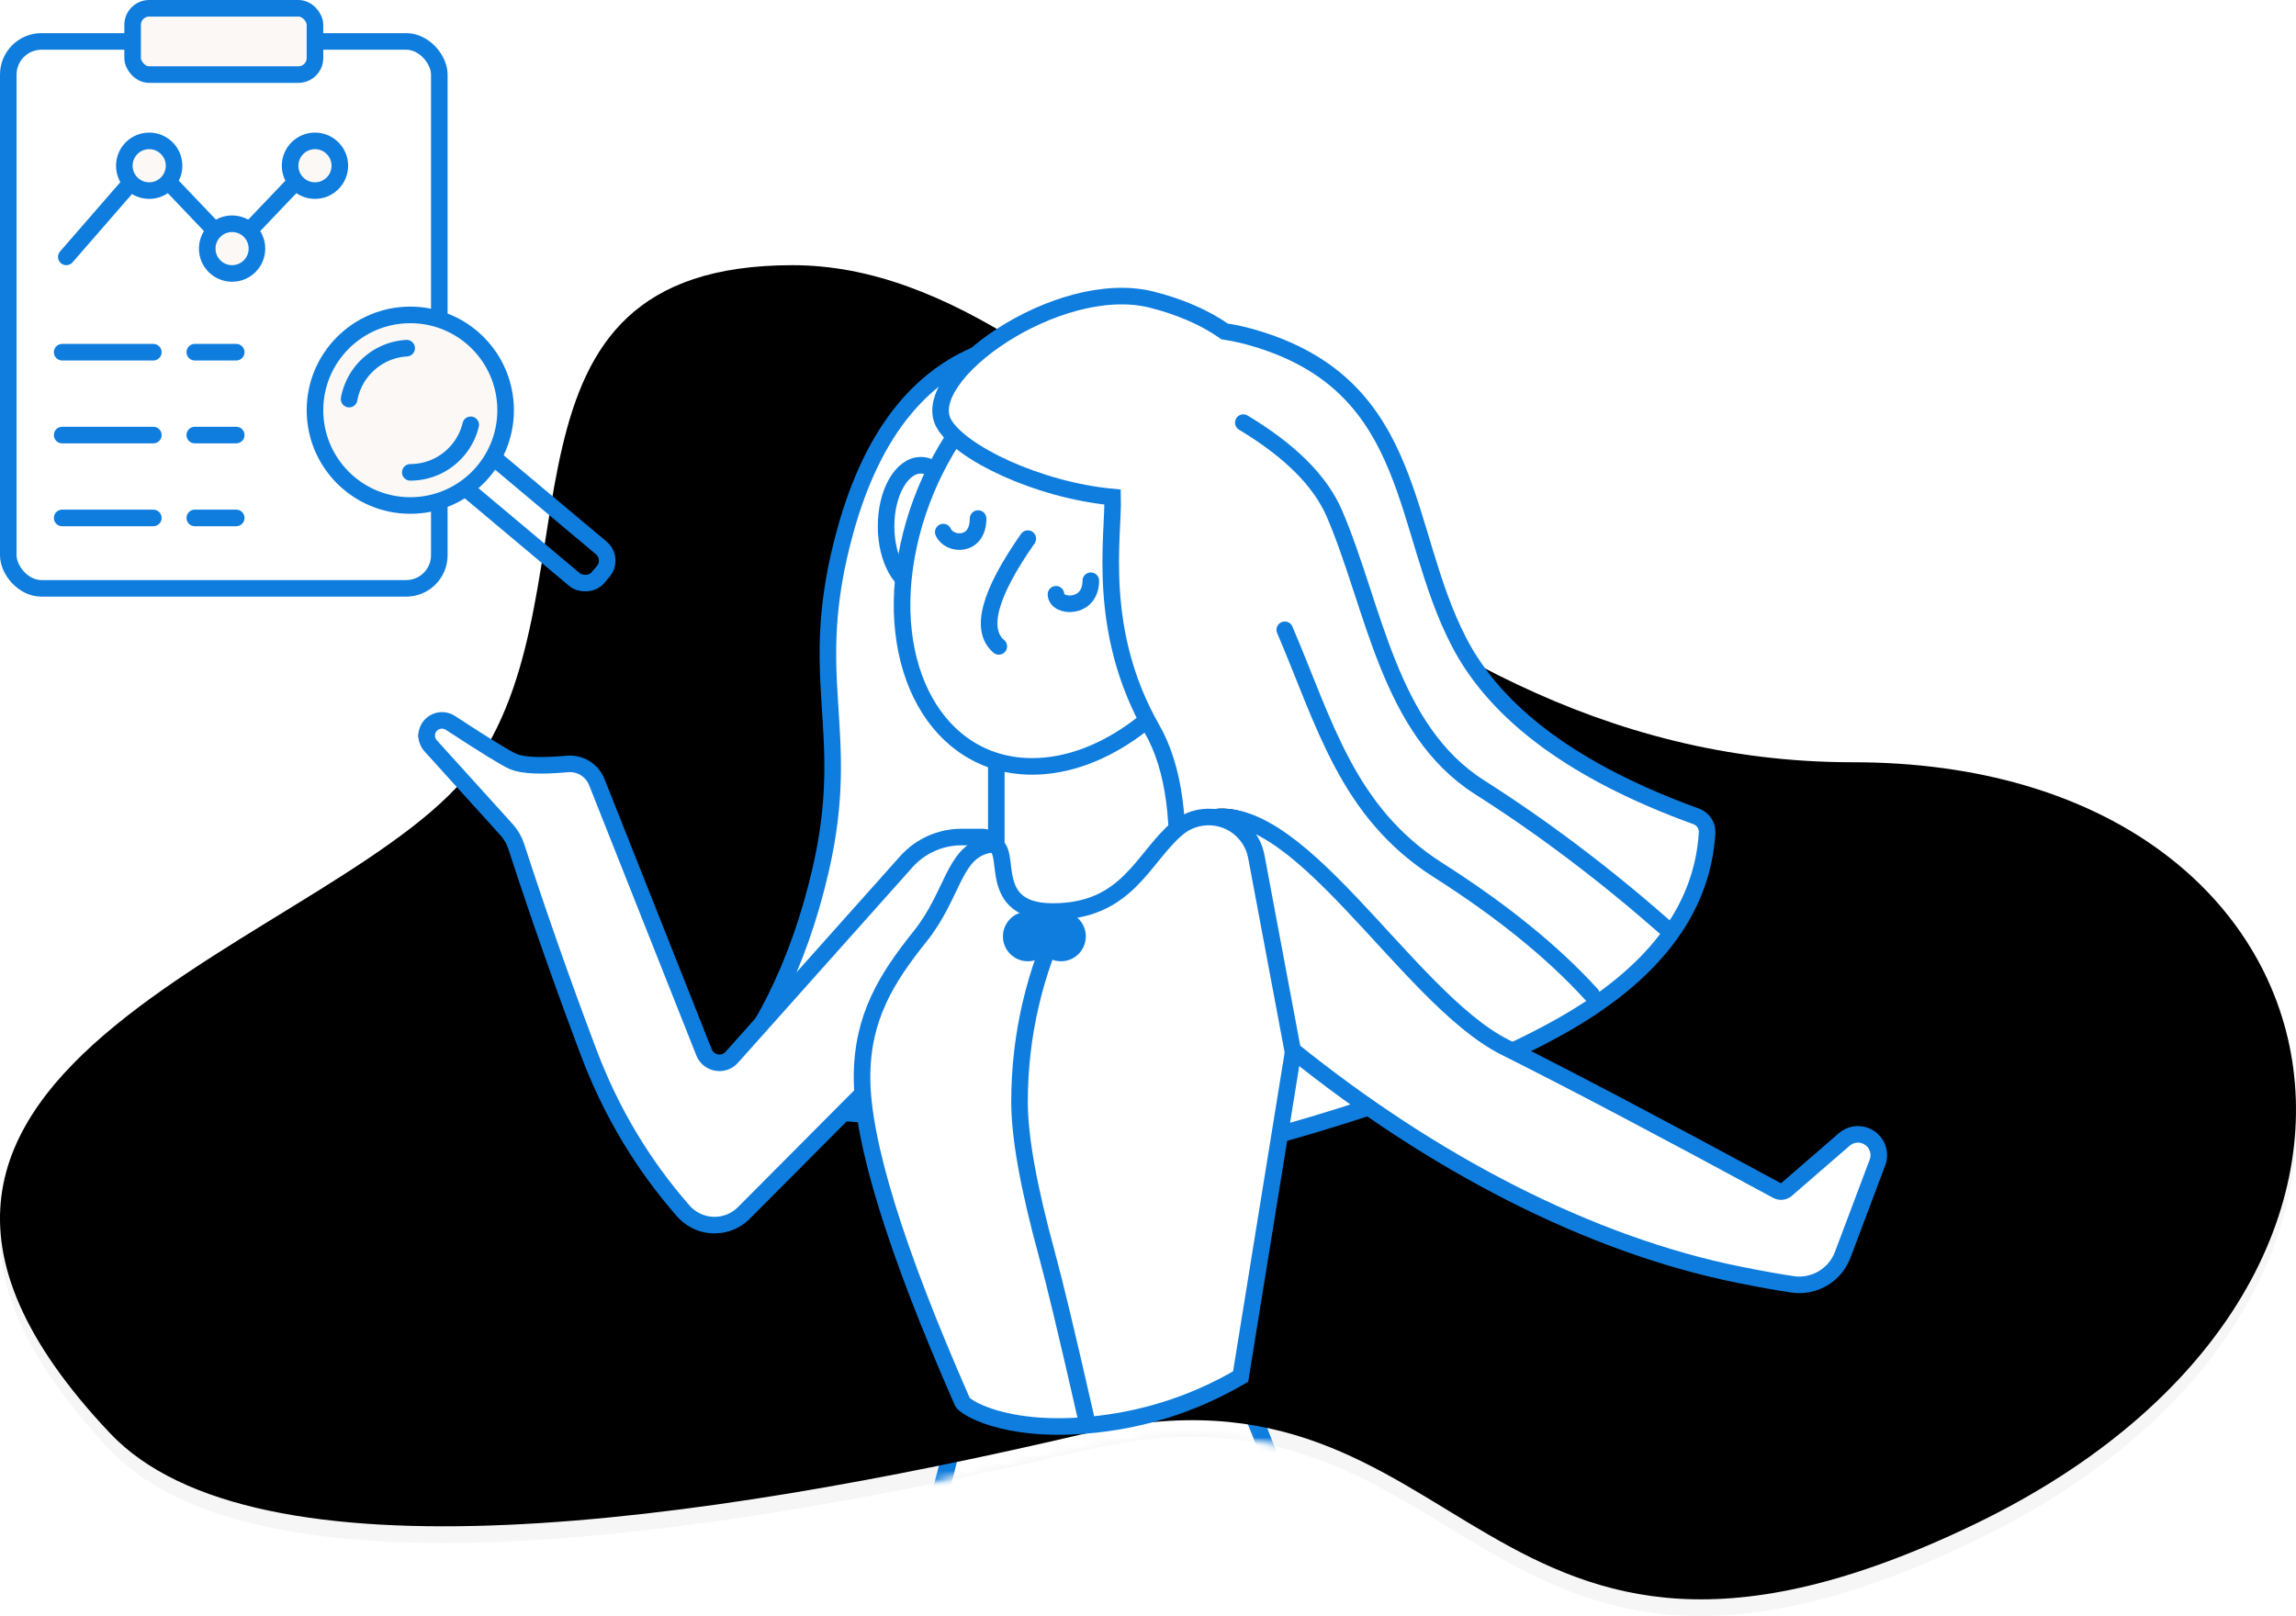
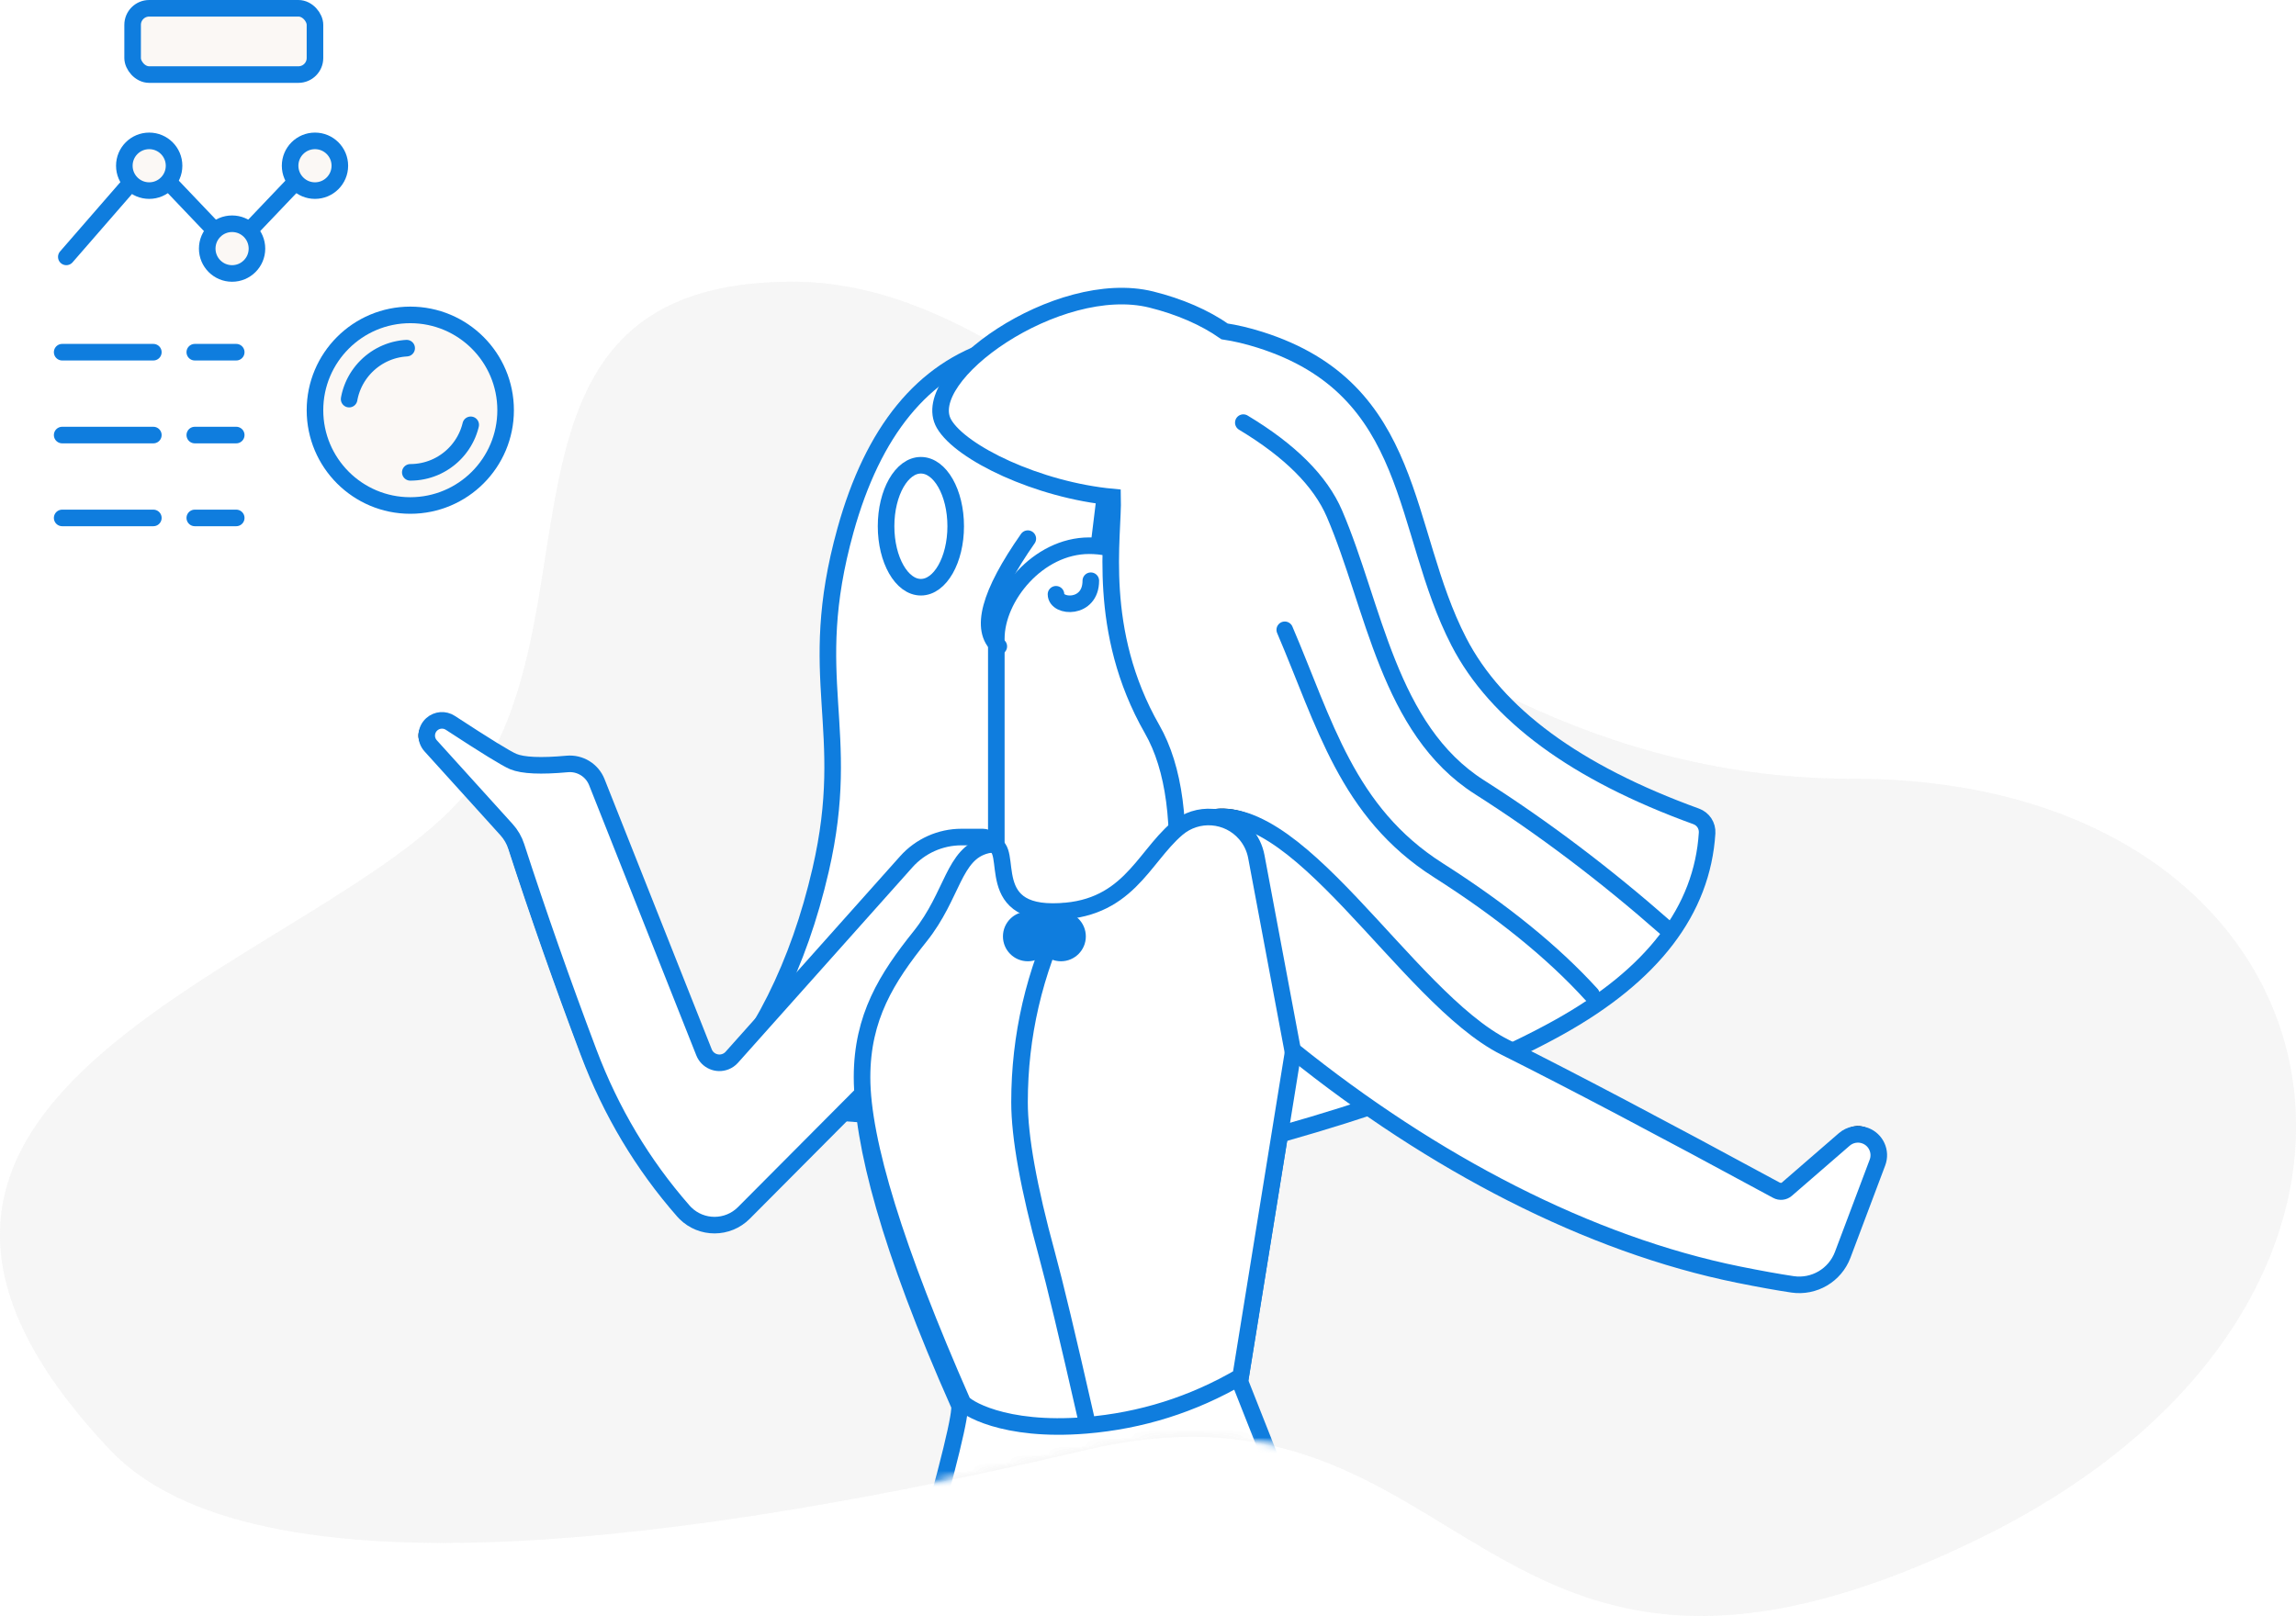
<svg xmlns="http://www.w3.org/2000/svg" xmlns:xlink="http://www.w3.org/1999/xlink" width="277px" height="195px" viewBox="0 0 277 195" version="1.1">
  <title>Group 33</title>
  <desc>Created with Sketch.</desc>
  <defs>
    <path d="M131.04,174.962 C177.942,163.965 177.942,214.952 238.168,185.959 C298.395,156.967 284.738,93.984 223.532,93.984 C162.327,93.984 133.682,34 95.614,34 C57.546,34 72.37,72.24 57.546,93.984 C42.722,115.728 -29.272,129.974 13.286,174.962 C30.758,193.432 84.138,185.959 131.04,174.962 Z" id="path-1" />
    <path d="M131.04,140.962 C177.942,129.965 177.942,180.952 238.168,151.959 C298.395,122.967 284.738,59.984 223.532,59.984 C162.327,59.984 133.682,0 95.614,0 C57.546,0 72.37,38.24 57.546,59.984 C42.722,81.728 -29.272,95.974 13.286,140.962 C30.758,159.432 84.138,151.959 131.04,140.962 Z" id="path-3" />
-     <path d="M131.04,174.962 C177.942,163.965 177.942,214.952 238.168,185.959 C298.395,156.967 284.738,93.984 223.532,93.984 C162.327,93.984 133.682,34 95.614,34 C57.546,34 72.37,72.24 57.546,93.984 C42.722,115.728 -29.272,129.974 13.286,174.962 C30.758,193.432 84.138,185.959 131.04,174.962 Z" id="path-5" />
    <filter x="-2.2%" y="-3.7%" width="104.3%" height="107.5%" filterUnits="objectBoundingBox" id="filter-6">
      <feGaussianBlur stdDeviation="5" in="SourceAlpha" result="shadowBlurInner1" />
      <feOffset dx="0" dy="-2" in="shadowBlurInner1" result="shadowOffsetInner1" />
      <feComposite in="shadowOffsetInner1" in2="SourceAlpha" operator="arithmetic" k2="-1" k3="1" result="shadowInnerInner1" />
      <feColorMatrix values="0 0 0 0 0.812   0 0 0 0 0.847   0 0 0 0 0.863  0 0 0 1 0" type="matrix" in="shadowInnerInner1" />
    </filter>
    <path d="M170.165,64 C177.334,66.607 177.495,72.399 170.648,81.377 L170.648,81.377 C170.342,81.778 170.003,82.152 169.634,82.497 C165.224,86.615 161.735,89.709 159.165,91.778 C142.303,105.357 123.452,115.173 105.409,118.817 C102.85,119.333 100.685,119.723 98.915,119.986 L98.915,119.986 C96.307,120.372 93.782,118.887 92.853,116.419 L88.662,105.288 C88.172,103.988 88.83,102.536 90.13,102.047 C90.995,101.721 91.967,101.895 92.665,102.5 L99.642,108.547 C99.957,108.819 100.408,108.869 100.774,108.67 C114.765,101.085 125.703,95.321 133.589,91.378 C145.589,85.378 159.165,60 170.165,64 Z" id="path-7" />
    <filter x="-1.7%" y="-4.4%" width="103.4%" height="107.1%" filterUnits="objectBoundingBox" id="filter-8">
      <feMorphology radius="1" operator="dilate" in="SourceAlpha" result="shadowSpreadOuter1" />
      <feOffset dx="0" dy="-1" in="shadowSpreadOuter1" result="shadowOffsetOuter1" />
      <feComposite in="shadowOffsetOuter1" in2="SourceAlpha" operator="out" result="shadowOffsetOuter1" />
      <feColorMatrix values="0 0 0 0 0   0 0 0 0 0   0 0 0 0 0  0 0 0 0.15 0" type="matrix" in="shadowOffsetOuter1" />
    </filter>
    <path d="M68.538,67.336 L61,89 L38.745,111.367 C36.798,113.324 33.632,113.332 31.674,111.385 C31.594,111.305 31.516,111.222 31.442,111.137 C26.52,105.524 22.712,99.145 20.017,92 C16.833,83.555 13.922,75.27 11.285,67.145 L11.285,67.145 C11.041,66.394 10.641,65.702 10.11,65.116 L0.959,55.004 C0.276,54.25 0.334,53.086 1.088,52.404 C1.709,51.842 2.63,51.77 3.331,52.228 C7.558,54.993 10.087,56.549 10.917,56.897 C12.077,57.383 14.248,57.48 17.432,57.189 L17.432,57.189 C18.977,57.048 20.431,57.941 21.004,59.384 L33.936,91.989 C34.343,93.015 35.506,93.517 36.532,93.11 C36.822,92.996 37.08,92.815 37.287,92.583 L58.337,68.992 C60.031,67.093 62.455,66.008 65,66.008 L67.593,66.008 C68.146,66.008 68.593,66.455 68.593,67.008 C68.593,67.119 68.574,67.23 68.538,67.336 Z" id="path-9" />
    <filter x="-3.7%" y="-2.5%" width="105.9%" height="104.9%" filterUnits="objectBoundingBox" id="filter-10">
      <feMorphology radius="1" operator="dilate" in="SourceAlpha" result="shadowSpreadOuter1" />
      <feOffset dx="-1" dy="0" in="shadowSpreadOuter1" result="shadowOffsetOuter1" />
      <feComposite in="shadowOffsetOuter1" in2="SourceAlpha" operator="out" result="shadowOffsetOuter1" />
      <feColorMatrix values="0 0 0 0 0   0 0 0 0 0   0 0 0 0 0  0 0 0 0.2 0" type="matrix" in="shadowOffsetOuter1" />
    </filter>
  </defs>
  <g id="Page-1" stroke="none" stroke-width="1" fill="none" fill-rule="evenodd">
    <g id="Team-Copy-4" transform="translate(-74, -1156)">
      <g id="Group-20" transform="translate(69, 823)">
        <g id="Group-33" transform="translate(5, 333)">
          <mask id="mask-2" fill="white">
            <use xlink:href="#path-1" />
          </mask>
          <use id="Mask" fill="#F6F6F6" xlink:href="#path-1" />
          <g id="Rectangle-35" mask="url(#mask-2)">
            <g transform="translate(0, 34)">
              <mask id="mask-4" fill="white">
                <use xlink:href="#path-3" />
              </mask>
              <use id="Mask" stroke="none" fill="#F6F6F6" fill-rule="evenodd" xlink:href="#path-3" />
              <g id="Group-24" stroke="none" stroke-width="1" fill="none" fill-rule="evenodd" mask="url(#mask-4)">
                <g transform="translate(104, 64)" fill="#FFFFFF" id="Rectangle-35" stroke="#0F7DDE" stroke-width="2">
                  <path d="M15,4 C19,3 14,12 23,12 C32,12 33.793,5.606 38,2 C38,2 38,2 38,2 L38,2 C40.038,0.253 43.106,0.489 44.853,2.527 C45.344,3.1 45.695,3.779 45.878,4.511 L51.9,28.601 C51.966,28.864 51.978,29.138 51.934,29.406 L45.584,68.705 L54,90 L7,91 C10.471,78.762 12.047,72.282 11.726,71.56 C3.242,52.471 -7.76857156e-07,39.951 0,32 C7.1136201e-07,24.72 3,20 7,15 C11,10 11,5 15,4 Z" />
                </g>
              </g>
            </g>
          </g>
          <g id="Mask" fill="black" fill-opacity="1">
            <use filter="url(#filter-6)" xlink:href="#path-5" />
          </g>
          <g id="Group-52" transform="translate(51, 35)">
            <path d="M34,98 L73,101 L84,11 L69,7 C60.333,9.667 54.333,17 51,29 C46,47 51.966,52.837 48,70 C45.356,81.442 40.689,90.775 34,98 Z" id="Oval-23-Copy" stroke="#0F7DDE" stroke-width="2" fill="#FFFFFF" />
            <ellipse id="Oval-24-Copy" stroke="#0F7DDE" stroke-width="2" fill="#FFFFFF" transform="translate(60.1, 28.502) scale(-1, 1) translate(-60.1, -28.502) " cx="60.1" cy="28.502" rx="4.2" ry="7.359" />
            <rect id="Rectangle-34" stroke="#0F7DDE" stroke-width="2" fill="#FFFFFF" transform="translate(80.4, 58.352) scale(-1, 1) translate(-80.4, -58.352) " x="69.2" y="30.852" width="22.4" height="55" rx="11.2" />
-             <path d="M65.158,41.014 C64.389,42.52 63.271,43.467 62.027,43.467 C59.708,43.467 57.827,40.173 57.827,36.109 C57.827,32.631 59.205,29.716 61.056,28.948 C58.838,15.129 65.423,4.221 76.331,4.221 C87.736,4.221 99.548,16.144 102.714,30.852 C105.88,45.56 99.201,57.484 87.796,57.484 C79.182,57.484 70.335,50.681 65.158,41.014 Z" id="Combined-Shape" stroke="#0F7DDE" stroke-width="2" fill="#FFFFFF" transform="translate(80.664, 30.852) scale(-1, 1) translate(-80.664, -30.852) " />
            <path d="M96.739,4.99 C98.056,5.188 99.475,5.518 101,6 C120,12 118,28.869 125,42.435 C129.527,51.208 139.073,58.235 153.639,63.517 C154.473,63.819 155.008,64.635 154.953,65.521 C154.371,74.848 148.386,82.674 137,89 C125,95.667 106.964,101.667 82.891,107 C91.63,80.333 93.333,62.333 88,53 C81.19,41.083 83.363,29.71 83.231,24.982 C74.236,24.139 64.919,19.657 62.891,16.144 C59.591,10.43 76.605,-1.651 87.891,1.144 C91.271,1.982 94.341,3.305 96.739,4.99 Z" id="Combined-Shape" stroke="#0F7DDE" stroke-width="2" fill="#FFFFFF" />
            <g id="Path-12-Copy" transform="translate(132.083, 91.811) scale(-1, 1) translate(-132.083, -91.811) ">
              <use fill="black" fill-opacity="1" filter="url(#filter-8)" xlink:href="#path-7" />
              <use stroke="#0F7DDE" stroke-width="2" fill="#FFFFFF" fill-rule="evenodd" xlink:href="#path-7" />
            </g>
            <g id="Path-12-Copy">
              <use fill="black" fill-opacity="1" filter="url(#filter-10)" xlink:href="#path-9" />
              <use stroke="#0F7DDE" stroke-width="2" fill="#FFFFFF" fill-rule="evenodd" xlink:href="#path-9" />
            </g>
            <path d="M68,67 C72,66 67,75 76,75 C85,75 86.793,68.606 91,65 C91,65 91,65 91,65 L91,65 C93.456,62.895 97.154,63.179 99.259,65.635 C99.928,66.415 100.38,67.358 100.569,68.368 L104.936,91.657 C104.978,91.884 104.981,92.117 104.944,92.345 L98.675,131.115 C92.892,134.49 86.667,136.451 80,137 C70,137.823 65.375,134.769 65.116,134.182 C57.039,115.819 53,102.758 53,95 C53,87.72 56,83 60,78 C64,73 64,68 68,67 Z" id="Rectangle-35" stroke="#0F7DDE" stroke-width="2" fill="#FFFFFF" />
            <path d="M77.333,75 C73.778,82.333 72,90 72,98 C72,102.199 73.102,108.326 75.306,116.381 C76.245,119.815 77.81,126.355 80,136" id="Path-14" stroke="#0F7DDE" stroke-width="2" stroke-linecap="round" stroke-linejoin="round" />
            <circle id="Oval-25" fill="#0F7DDE" cx="73" cy="78" r="3" />
            <circle id="Oval-25" fill="#0F7DDE" cx="77" cy="78" r="3" />
            <path d="M73,43 C68.333,36.333 67.167,32 69.5,30" id="Path-15" stroke="#0F7DDE" stroke-width="2" stroke-linecap="round" stroke-linejoin="round" transform="translate(70.667, 36.5) scale(1, -1) translate(-70.667, -36.5) " />
            <path d="M76.4,36.714 C76.4,38.35 80.6,38.583 80.6,35.079" id="Path-15" stroke="#0F7DDE" stroke-width="2" stroke-linecap="round" stroke-linejoin="round" />
-             <path d="M62.8,29.21 C63.5,30.846 67,31.079 67,27.575" id="Path-15" stroke="#0F7DDE" stroke-width="2" stroke-linecap="round" stroke-linejoin="round" />
            <path d="M99,16 C104.643,19.39 108.31,23.056 110,27 C114.798,38.195 116.5,53 127.5,60 C135.174,64.883 142.674,70.55 150,77" id="Path-16" stroke="#0F7DDE" stroke-width="2" stroke-linecap="round" stroke-linejoin="round" />
            <path d="M104,41 C108.798,52.195 111.5,63 122.5,70 C130.174,74.883 136.341,79.883 141,85" id="Path-16-Copy" stroke="#0F7DDE" stroke-width="2" stroke-linecap="round" stroke-linejoin="round" />
          </g>
          <g id="Group-40-Copy" stroke="#0F7DDE" stroke-width="2">
-             <rect id="Rectangle-27" x="1" y="5" width="52" height="66" rx="4" />
            <rect id="Rectangle-27" fill="#FBF8F5" x="16" y="1" width="22" height="8" rx="2" />
            <path d="M7.5,42.5 L28.5,42.5" id="Line-2" stroke-linecap="round" stroke-dasharray="11,5" />
            <g id="Group-8" transform="translate(37, 37)">
-               <rect id="Rectangle-28" transform="translate(24.74, 23.323) rotate(-50) translate(-24.74, -23.323) " x="22.24" y="9.323" width="5" height="28" rx="2" />
              <circle id="Oval-14-Copy" fill="#FBF8F5" cx="12.5" cy="12.5" r="11.5" />
              <path d="M12.5,20 C16.642,20 20,16.642 20,12.5 C20,8.358 16.642,5 12.5,5 C8.358,5 5,8.358 5,12.5 C5,16.642 8.358,20 12.5,20 Z" id="Oval-14-Copy" stroke-linecap="round" stroke-linejoin="round" stroke-dasharray="10,14" />
            </g>
            <path d="M7.5,52.5 L28.5,52.5" id="Line-2" stroke-linecap="round" stroke-dasharray="11,5" />
            <path d="M7.5,62.5 L28.5,62.5" id="Line-2" stroke-linecap="round" stroke-dasharray="11,5" />
            <g id="Group-22" transform="translate(8, 16)">
              <polyline id="Line-2" stroke-linecap="round" stroke-linejoin="round" points="0 15 10 3.5 20 14 30 3.5" />
              <circle id="Oval-14" fill="#FBF8F5" cx="10" cy="4" r="3" />
              <circle id="Oval-14" fill="#FBF8F5" cx="30" cy="4" r="3" />
              <circle id="Oval-14" fill="#FBF8F5" cx="20" cy="14" r="3" />
            </g>
          </g>
        </g>
      </g>
    </g>
  </g>
</svg>